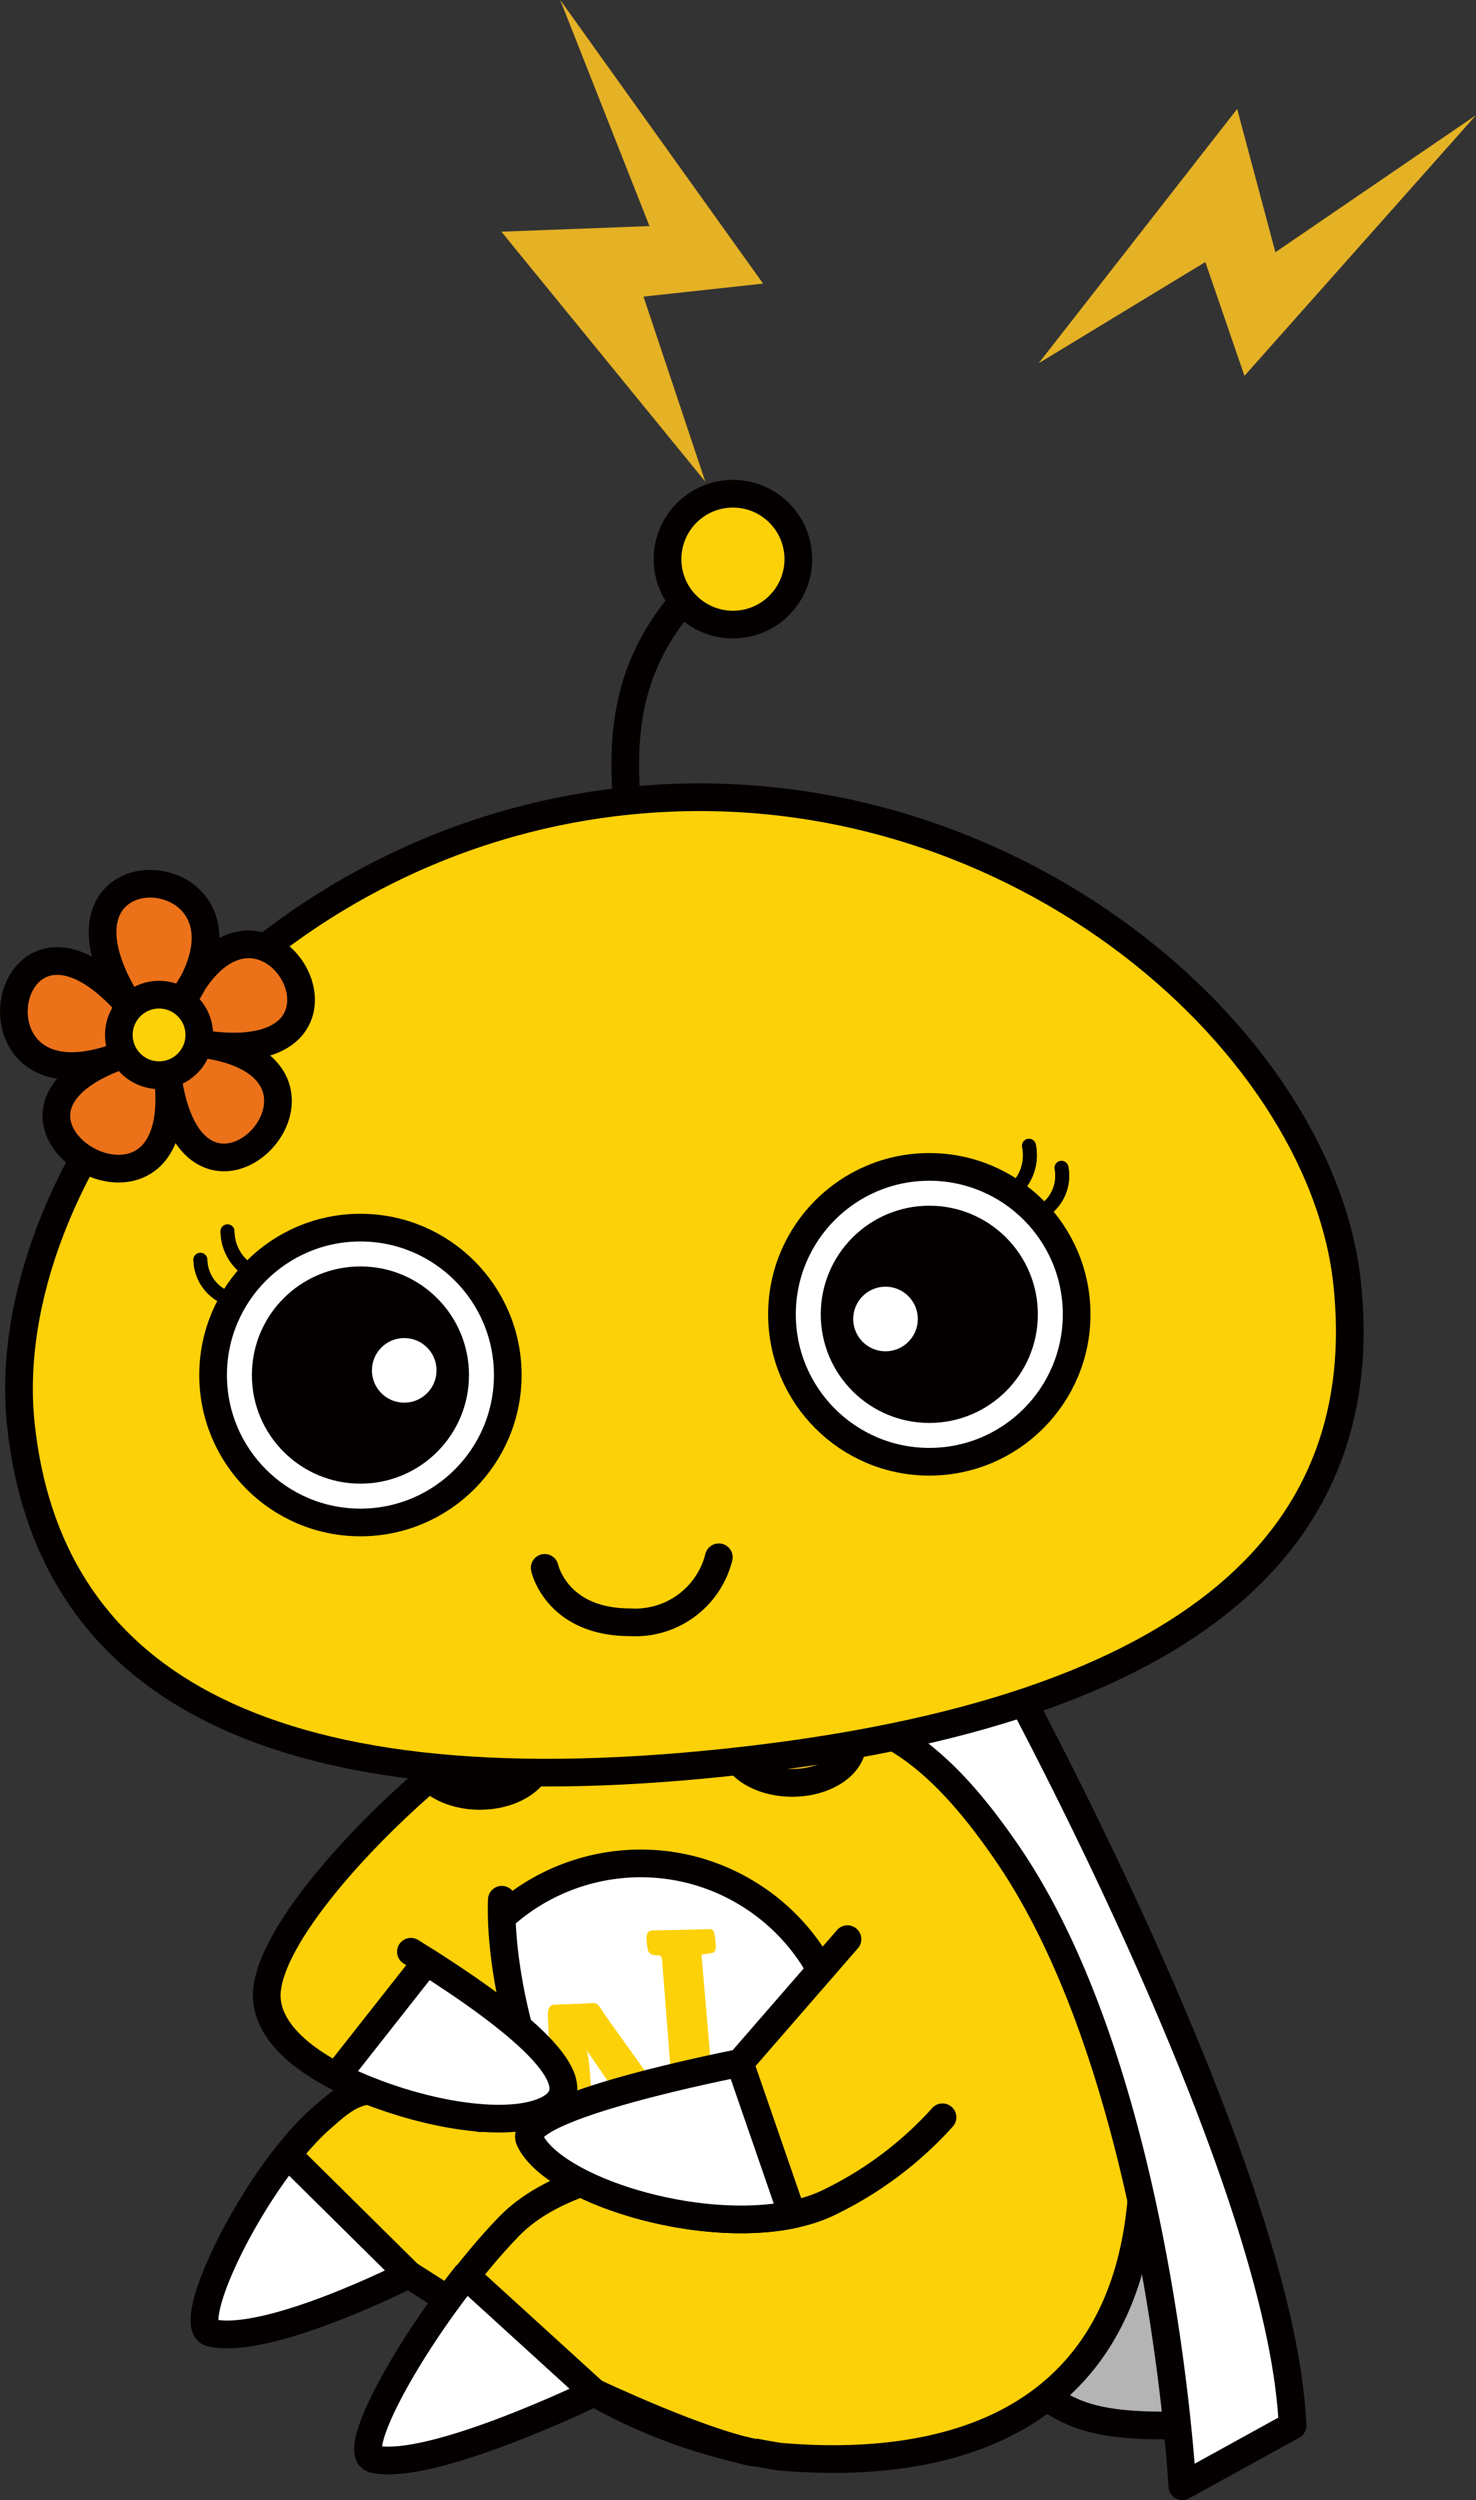
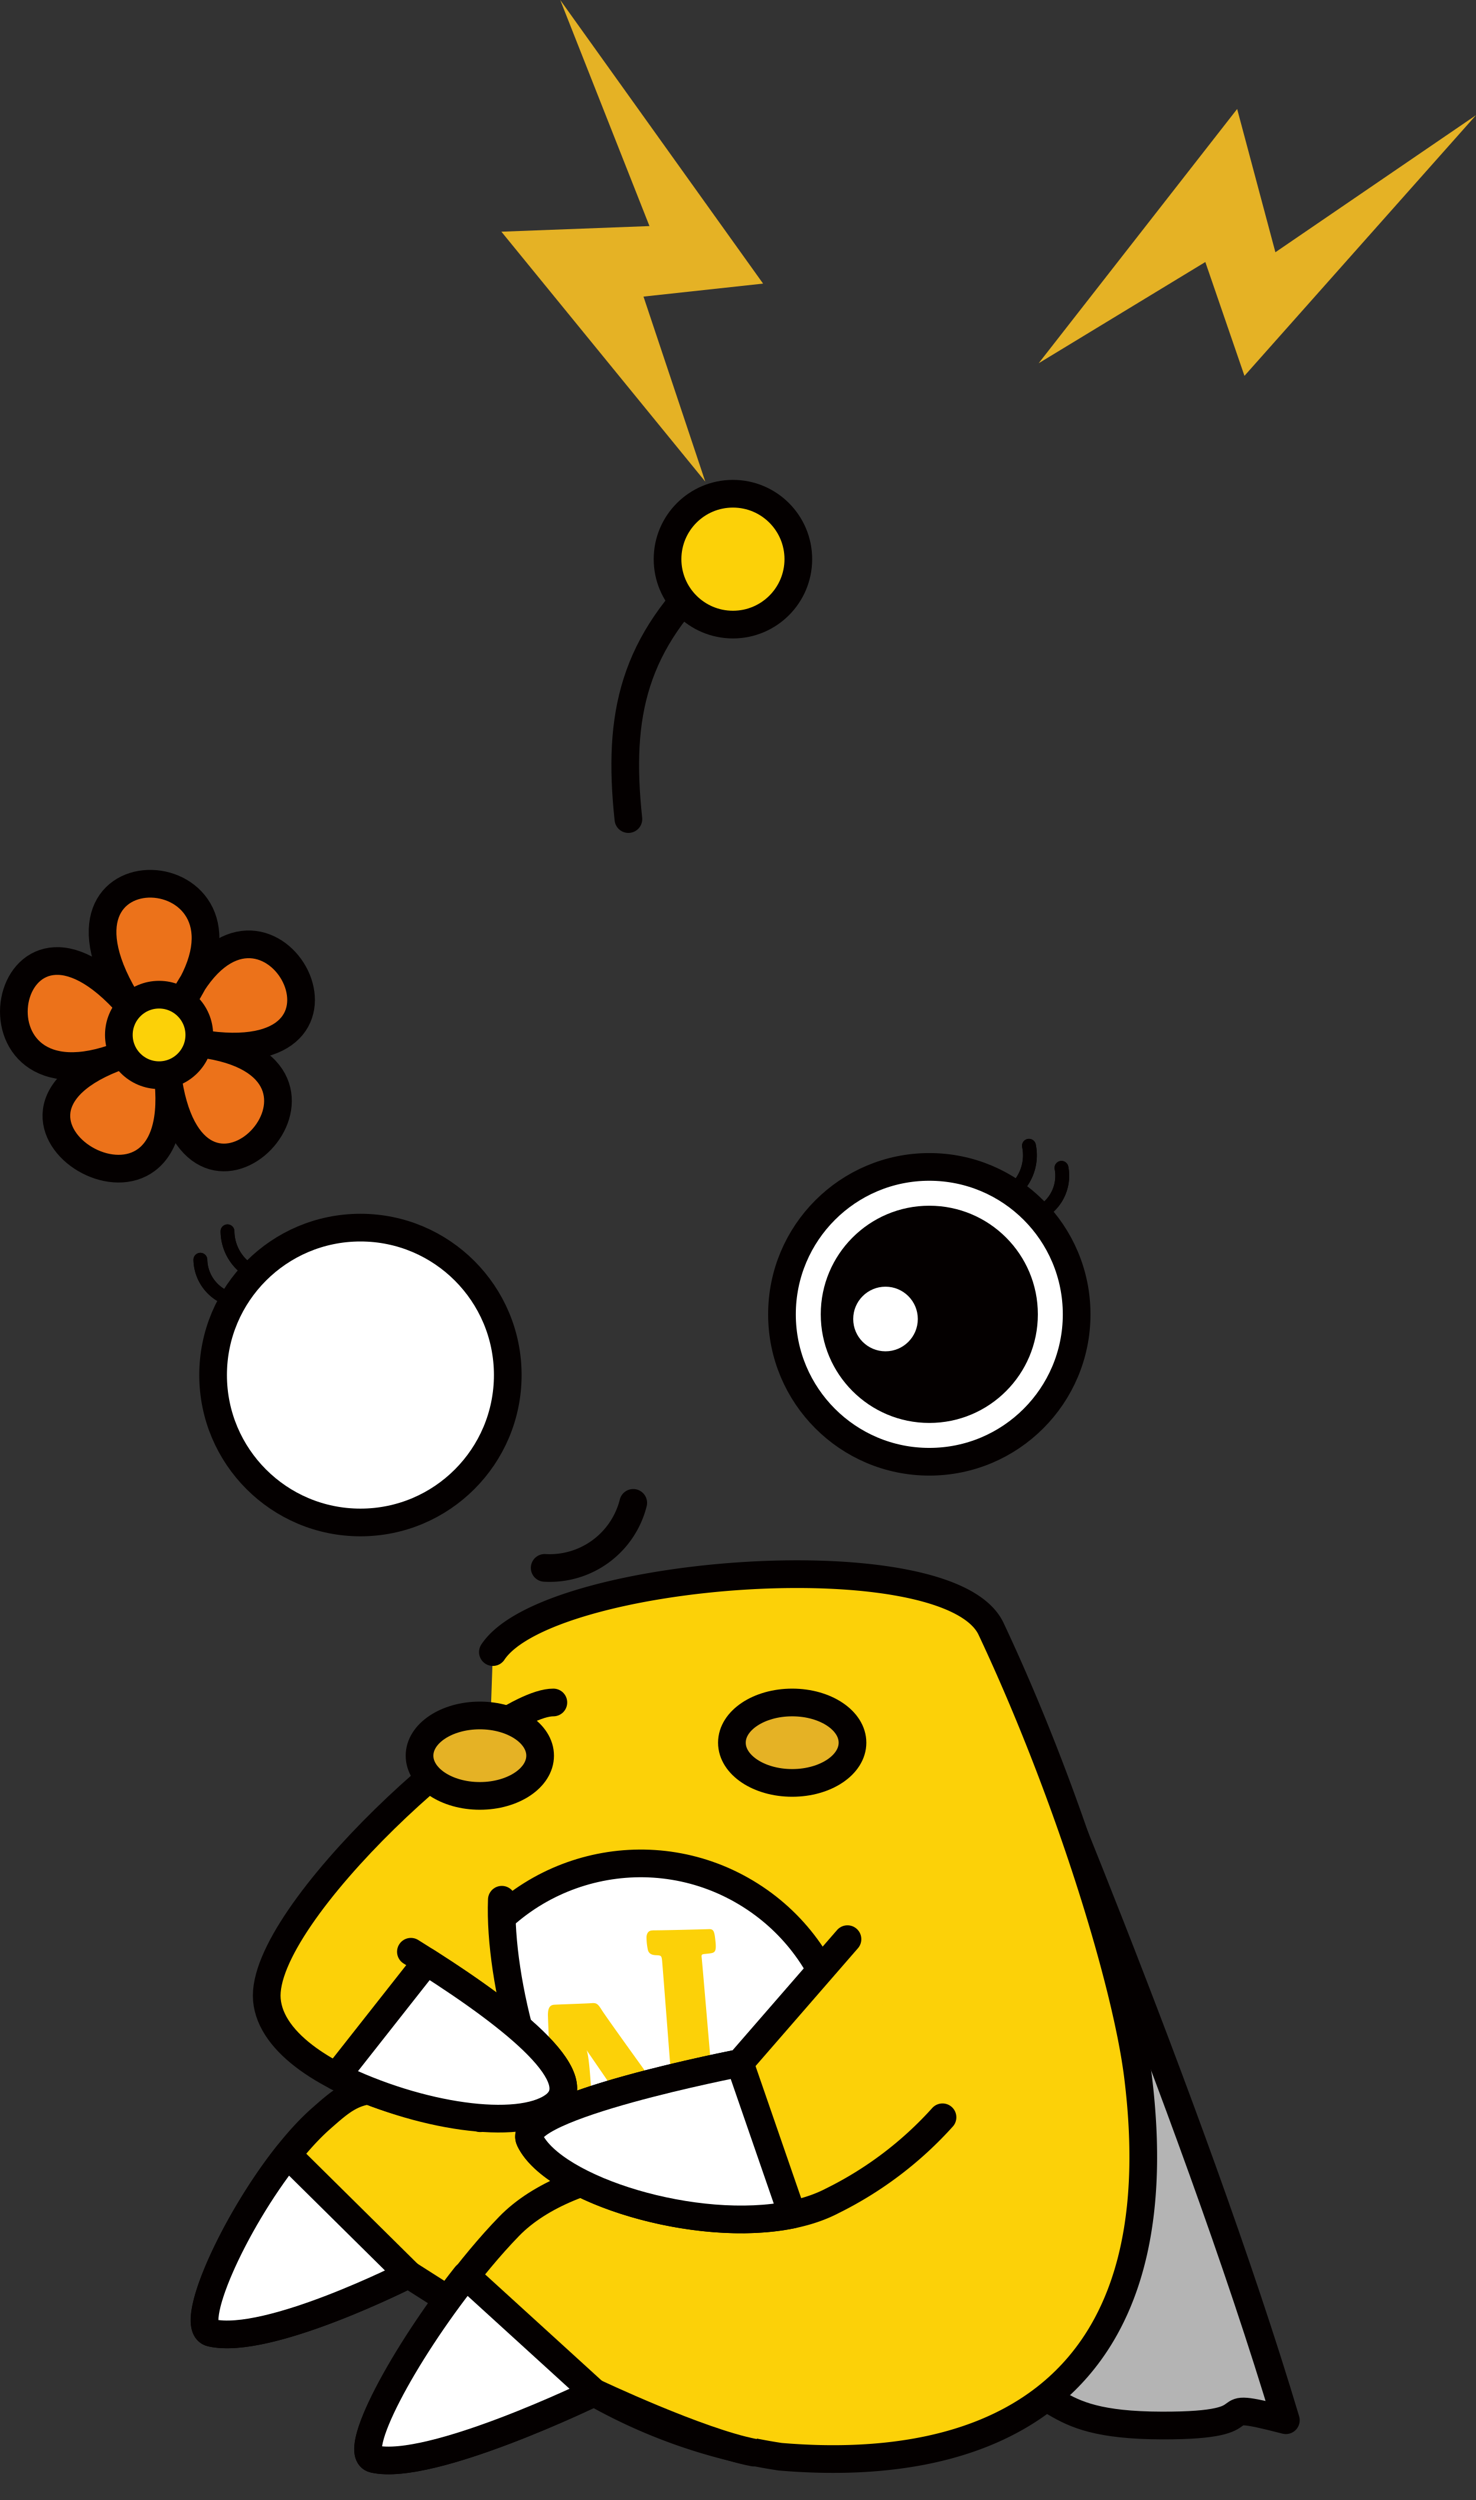
<svg xmlns="http://www.w3.org/2000/svg" width="92.676" height="156.888" viewBox="0 0 92.676 156.888">
  <rect x="0" y="0" width="92.676" height="156.888" fill="#333333" stroke="none" />
  <defs>
    <style>
      .a, .g, .i {
        fill: none;
      }

      .b {
        fill: #b4b4b4;
      }

      .b, .d, .e, .g, .h, .i, .k, .m, .n {
        stroke: #040000;
      }

      .b, .d, .e, .g, .h, .i, .m {
        stroke-linecap: round;
        stroke-linejoin: round;
      }

      .b, .d, .e, .g, .h, .k, .m, .n {
        stroke-width: 1.738px;
      }

      .c, .d, .n {
        fill: #fcd108;
      }

      .e, .j, .k {
        fill: #fff;
      }

      .f {
        clip-path: url(#a);
      }

      .h, .o {
        fill: #e5b225;
      }

      .i {
        stroke-width: 0.869px;
      }

      .k, .n {
        stroke-miterlimit: 10;
      }

      .l {
        fill: #040000;
      }

      .m {
        fill: #ec721a;
      }
    </style>
    <clipPath id="a">
      <path class="a" d="M55.635,129.373c0,9.4.749,17.118-6.536,17.118s-13.211-6.416-16.246-15.372c-3.017-8.9-2.578-18.864,4.708-18.864S55.635,119.974,55.635,129.373Z" />
    </clipPath>
  </defs>
  <title>アセット 3</title>
  <g>
    <g>
      <path class="b" d="M35.813,144.084c1.942-8.349.817-38.479.817-38.479l26.608-.7s11.582,27.173,17.5,46.971c-5.477-1.412-.514.354-7.794.332-7.93-.024-5.8-2.682-12.161-3.229-7.834-.673-.574.076-11.046-.207C42.954,148.593,41.063,142.137,35.813,144.084Z" />
      <g>
        <g>
          <ellipse class="c" cx="29.253" cy="123.098" rx="4.813" ry="10.262" />
          <path class="d" d="M29.975,131.454c.056.5.118.989.182,1.47-6.933-2.739-7.736-1.967-10,.024-4.138,3.648-8.744,13.024-6.9,13.444,3.576.815,12.391-3.667,12.391-3.667l11.654,7.413a33.994,33.994,0,0,0,11.683,4.028c13.243,1.128,24.956-4.028,22.461-23.915-.751-5.985-4.44-17.886-9.218-28.034-2.658-5.645-27.831-3.742-31.28,1.456" />
          <path class="e" d="M18.059,135.215c-3.407,4.292-6.329,10.828-4.794,11.177,3.576.815,12.391-3.667,12.391-3.667Z" />
          <g class="f">
            <g>
              <circle class="e" cx="40.22" cy="129.838" r="12.902" transform="translate(-91.051 94.578) rotate(-57.754)" />
              <path class="c" d="M40.982,121.133c.314.01,3.262-.062,3.516-.075.328-.017.362.158.427.784s-.038.7-.352.739c-.464.066-.55,0-.516.259s.856,9.976.877,10.135-.061.545.294.507.642.013.713.3a8.954,8.954,0,0,1,.1,1.022.472.472,0,0,1-.5.52c-1.228.006-3.384.061-3.737.089a.546.546,0,0,1-.636-.359c-.159-.294-2.76-4.115-4.353-6.425.308.446.474,6.456.48,6.565.009.166.049.234.372.231s.552.024.594.413c.03.28.047.673.052,1.1,0,.29-.094.644-.532.64s-2.8.047-3.3.106c-.375.038-.557-.071-.568-.359-.017-.43-.059-.948-.084-1.285-.032-.446.215-.486.532-.523s.411-.028.418-.2-.384-8.591-.376-8.9.059-.6.409-.615c.485-.026,2.032-.074,2.342-.1s.4.068.62.417c.386.619,4.528,6.327,4.528,6.327s-.7-9.137-.733-9.437-.079-.3-.388-.314-.447-.134-.5-.324a3.849,3.849,0,0,1-.087-.779c-.007-.109.032-.465.386-.451" />
            </g>
          </g>
          <path class="g" d="M37.072,136.936c-3.494-4.015-5.76-12.622-5.563-17.722" />
          <path class="d" d="M50.99,136.936c-6.106-2.234-15.177-1.186-19.024,2.772-4.756,4.893-10.34,14.184-8.493,14.6,3.576.815,13.837-4.174,13.837-4.174s6.563,3.107,10.022,3.773" />
          <path class="e" d="M29.252,142.8c-3.9,4.924-7.281,11.17-5.779,11.512,3.576.815,13.837-4.174,13.837-4.174Z" />
        </g>
        <g>
          <path class="d" d="M25.8,122.478c6.061,3.757,11.447,7.922,8.945,9.693-3.13,2.216-17.511-1.1-17.988-6.683-.459-5.371,14.2-18.665,17.988-18.653" />
          <path class="d" d="M53.212,121.688l-6.758,7.773s-14.187,2.741-13.187,4.831c1.718,3.592,13.332,6.775,18.988,3.817a23.035,23.035,0,0,0,6.924-5.243" />
        </g>
      </g>
      <path class="e" d="M26.784,123.1c5.639,3.586,10.323,7.4,7.958,9.073-2.2,1.557-8.4.7-13.624-1.88Z" />
-       <path class="e" d="M81.156,152.212c-.679-15.86-17.918-47.3-17.918-47.3a43.845,43.845,0,0,0-11.78,2.749c4.864.123,8.551,3.925,11.78,8.632,9.615,14.015,11,39.729,11,39.729Z" />
      <g>
        <ellipse class="h" cx="30.128" cy="110.174" rx="3.786" ry="2.524" />
        <ellipse class="h" cx="49.741" cy="109.359" rx="3.786" ry="2.524" />
      </g>
      <g>
        <g>
          <path class="g" d="M39.456,51.4c-.706-6.616.331-11.052,5.455-15.8" />
          <circle class="d" cx="46.02" cy="35.089" r="4.106" />
        </g>
        <g>
-           <path class="d" d="M84.586,80.531C82.934,65.046,63.039,47.739,39.248,50.277h0C15.457,52.815-.34,73.928,1.312,89.413s14.363,24.378,44.369,21.177h0C75.687,107.39,86.238,96.017,84.586,80.531Z" />
-           <path class="g" d="M34.2,98.389s.731,3.414,5.373,3.414a5.405,5.405,0,0,0,5.56-4.079" />
+           <path class="g" d="M34.2,98.389a5.405,5.405,0,0,0,5.56-4.079" />
          <g>
            <g>
              <path class="i" d="M64.607,71.9a2.955,2.955,0,0,1-1.369,3.127" />
              <path class="i" d="M66.649,73.286a2.648,2.648,0,0,1-1.817,3.03" />
            </g>
            <g>
              <path class="i" d="M14.284,77.269a2.959,2.959,0,0,0,2,2.769" />
              <path class="i" d="M12.581,79.053A2.647,2.647,0,0,0,15,81.632" />
            </g>
          </g>
          <g>
            <g>
              <g>
-                 <circle class="j" cx="58.35" cy="82.478" r="9.251" />
                <circle class="k" cx="58.35" cy="82.478" r="9.251" />
                <circle class="l" cx="58.35" cy="82.478" r="6.816" />
              </g>
              <g>
                <path class="i" d="M64.607,71.9a2.955,2.955,0,0,1-1.369,3.127" />
                <path class="i" d="M66.649,73.286a2.648,2.648,0,0,1-1.817,3.03" />
              </g>
              <circle class="j" cx="55.6" cy="82.771" r="2.028" />
            </g>
            <g>
              <g>
                <circle class="j" cx="22.631" cy="86.288" r="9.251" />
                <circle class="k" cx="22.631" cy="86.288" r="9.251" />
-                 <circle class="l" cx="22.631" cy="86.288" r="6.816" />
              </g>
              <g>
                <path class="i" d="M14.284,77.269a2.959,2.959,0,0,0,2,2.769" />
                <path class="i" d="M12.581,79.053A2.647,2.647,0,0,0,15,81.632" />
              </g>
              <circle class="j" cx="25.381" cy="85.994" r="2.028" />
            </g>
          </g>
        </g>
        <g>
          <path class="m" d="M10.576,67.908c1.8,11.112,12.856-.628,2.52-2.341,11.329,1.461,3.447-12.447-1.515-2.985,5.9-9.067-10.246-10.116-3.431.56C.142,53.978-2.9,70.307,7.6,66.235-3.429,70.145,11.618,79.1,10.576,67.908Z" />
          <circle class="n" cx="9.988" cy="64.945" r="2.526" />
        </g>
      </g>
    </g>
    <g>
      <polygon class="o" points="80.08 15.829 77.679 6.839 65.216 22.795 75.681 16.442 78.138 23.585 92.676 7.227 80.08 15.829" />
      <polygon class="o" points="40.779 14.187 31.481 14.539 44.284 30.224 40.404 18.612 47.913 17.797 35.176 0 40.779 14.187" />
    </g>
    <path class="e" d="M46.454,129.461s-14.187,2.741-13.187,4.831c1.492,3.118,10.44,5.928,16.475,4.68Z" />
  </g>
</svg>